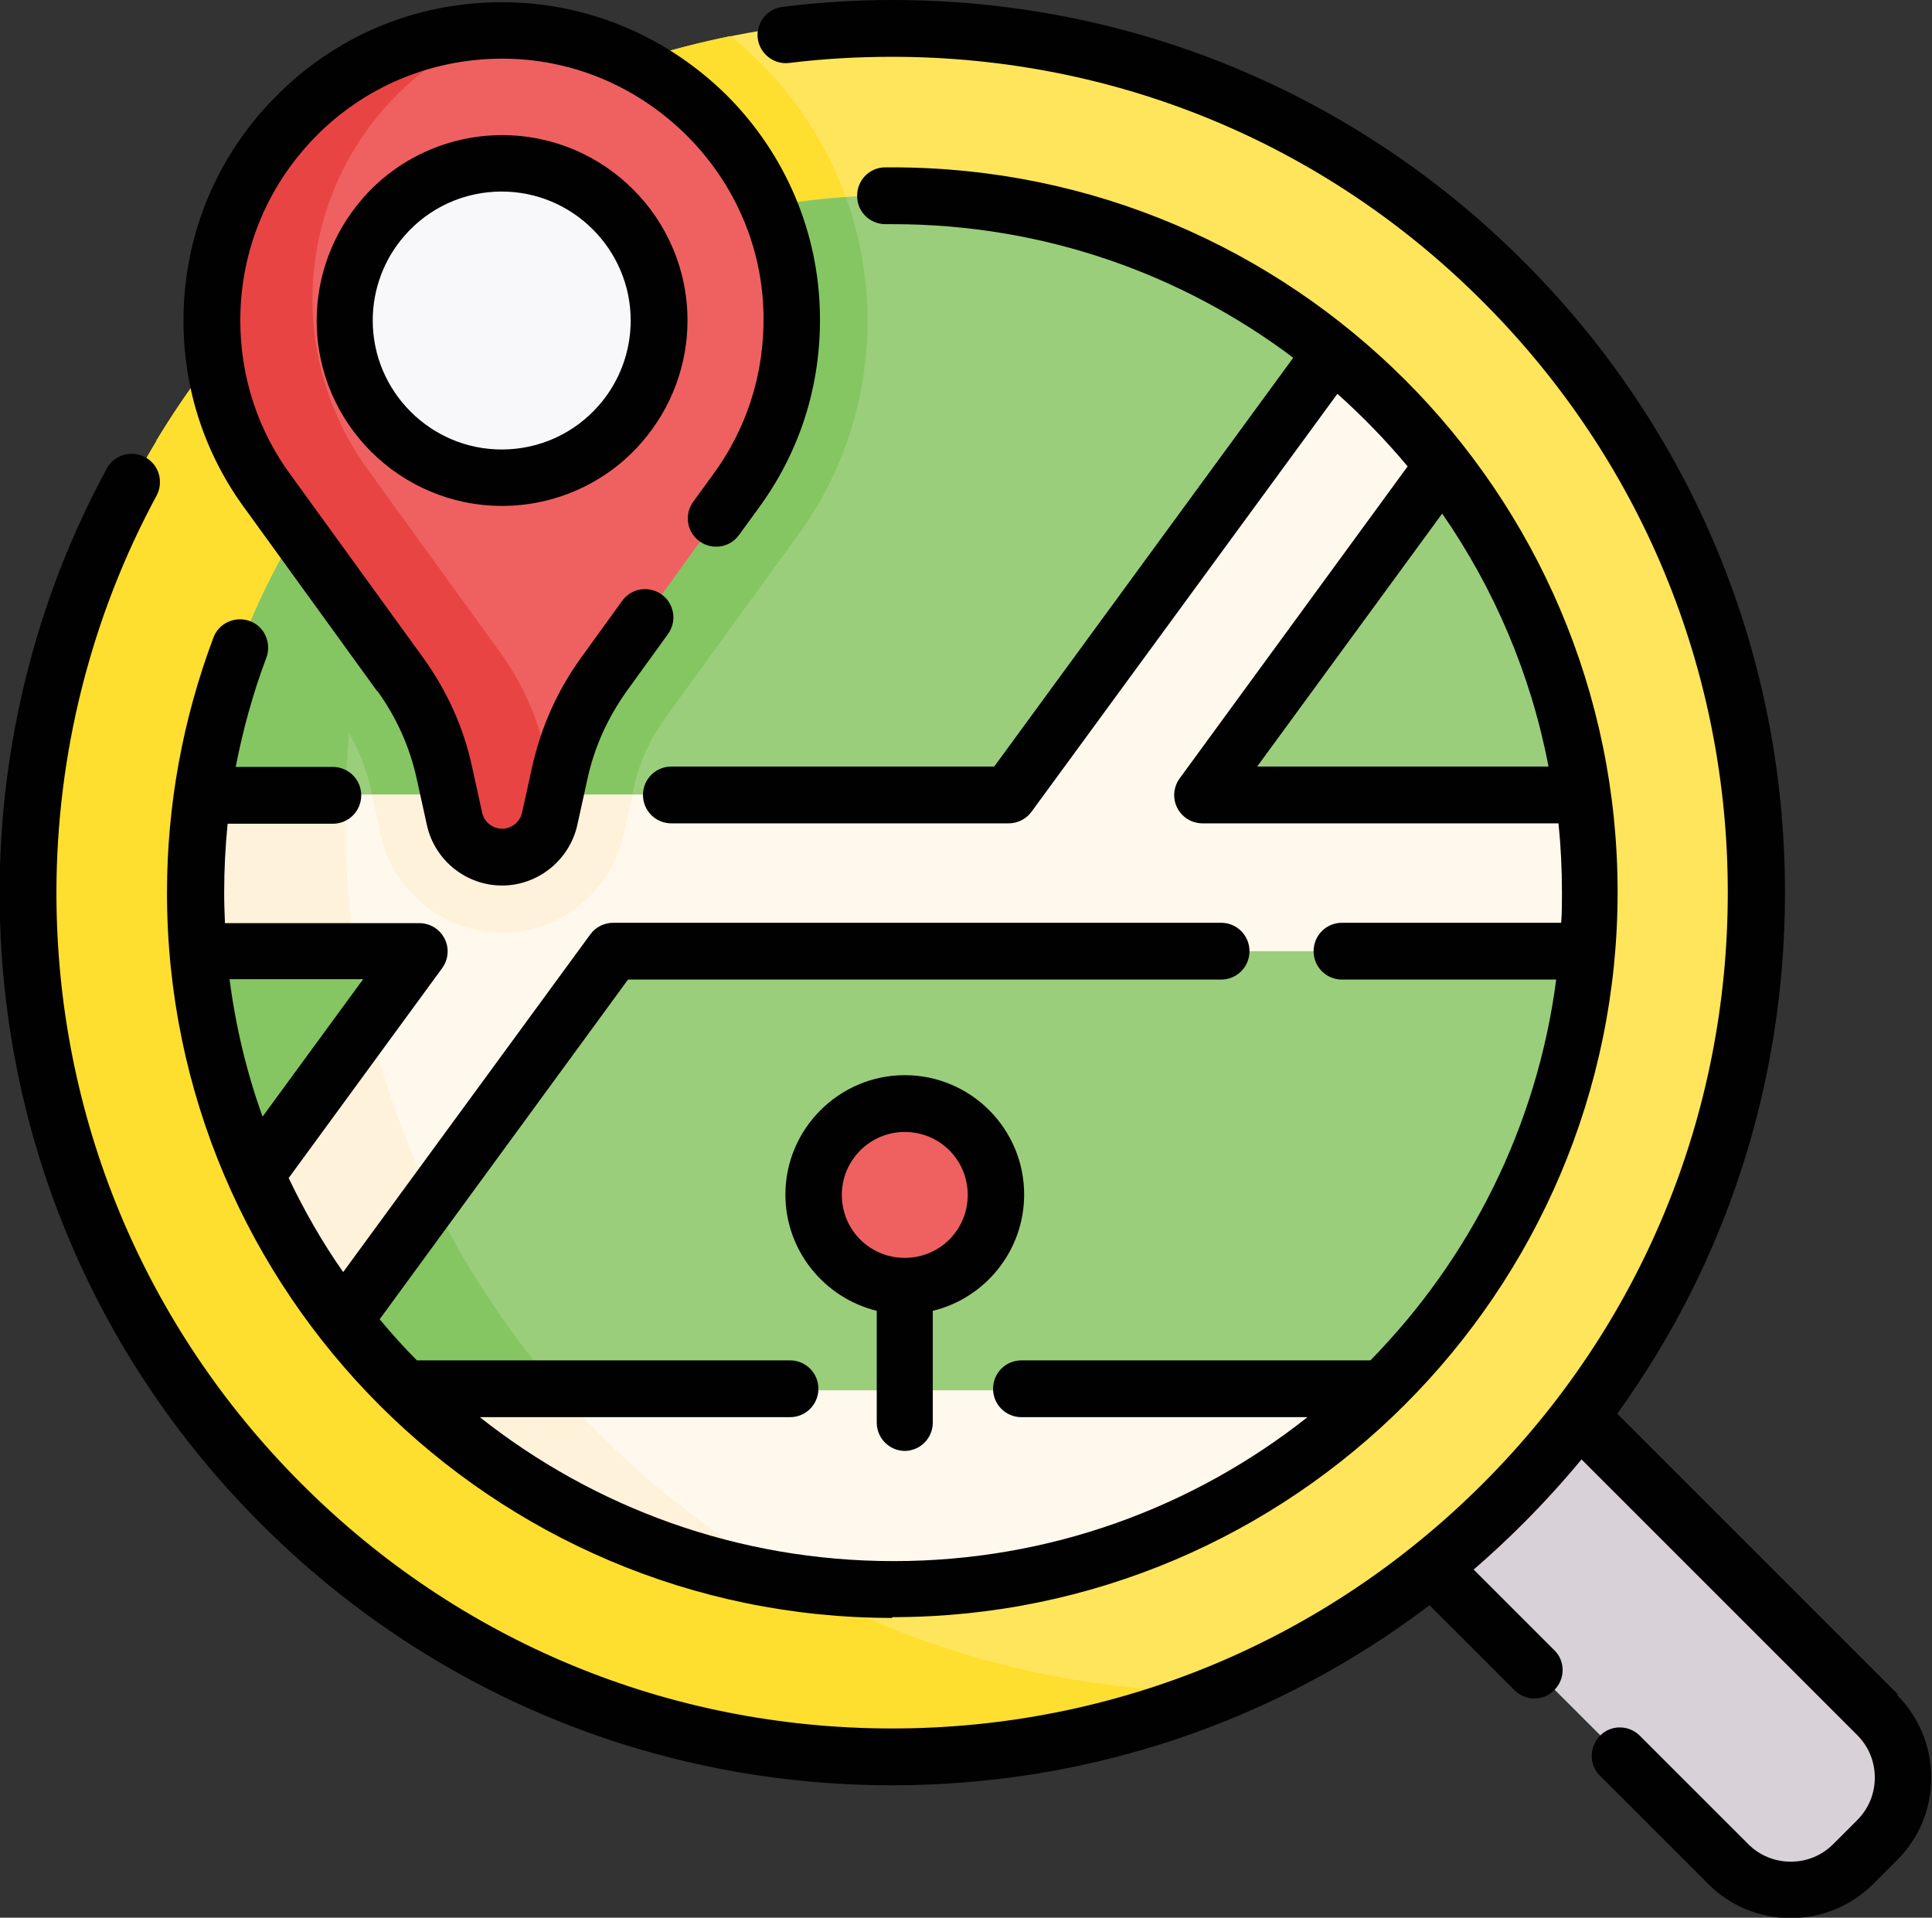
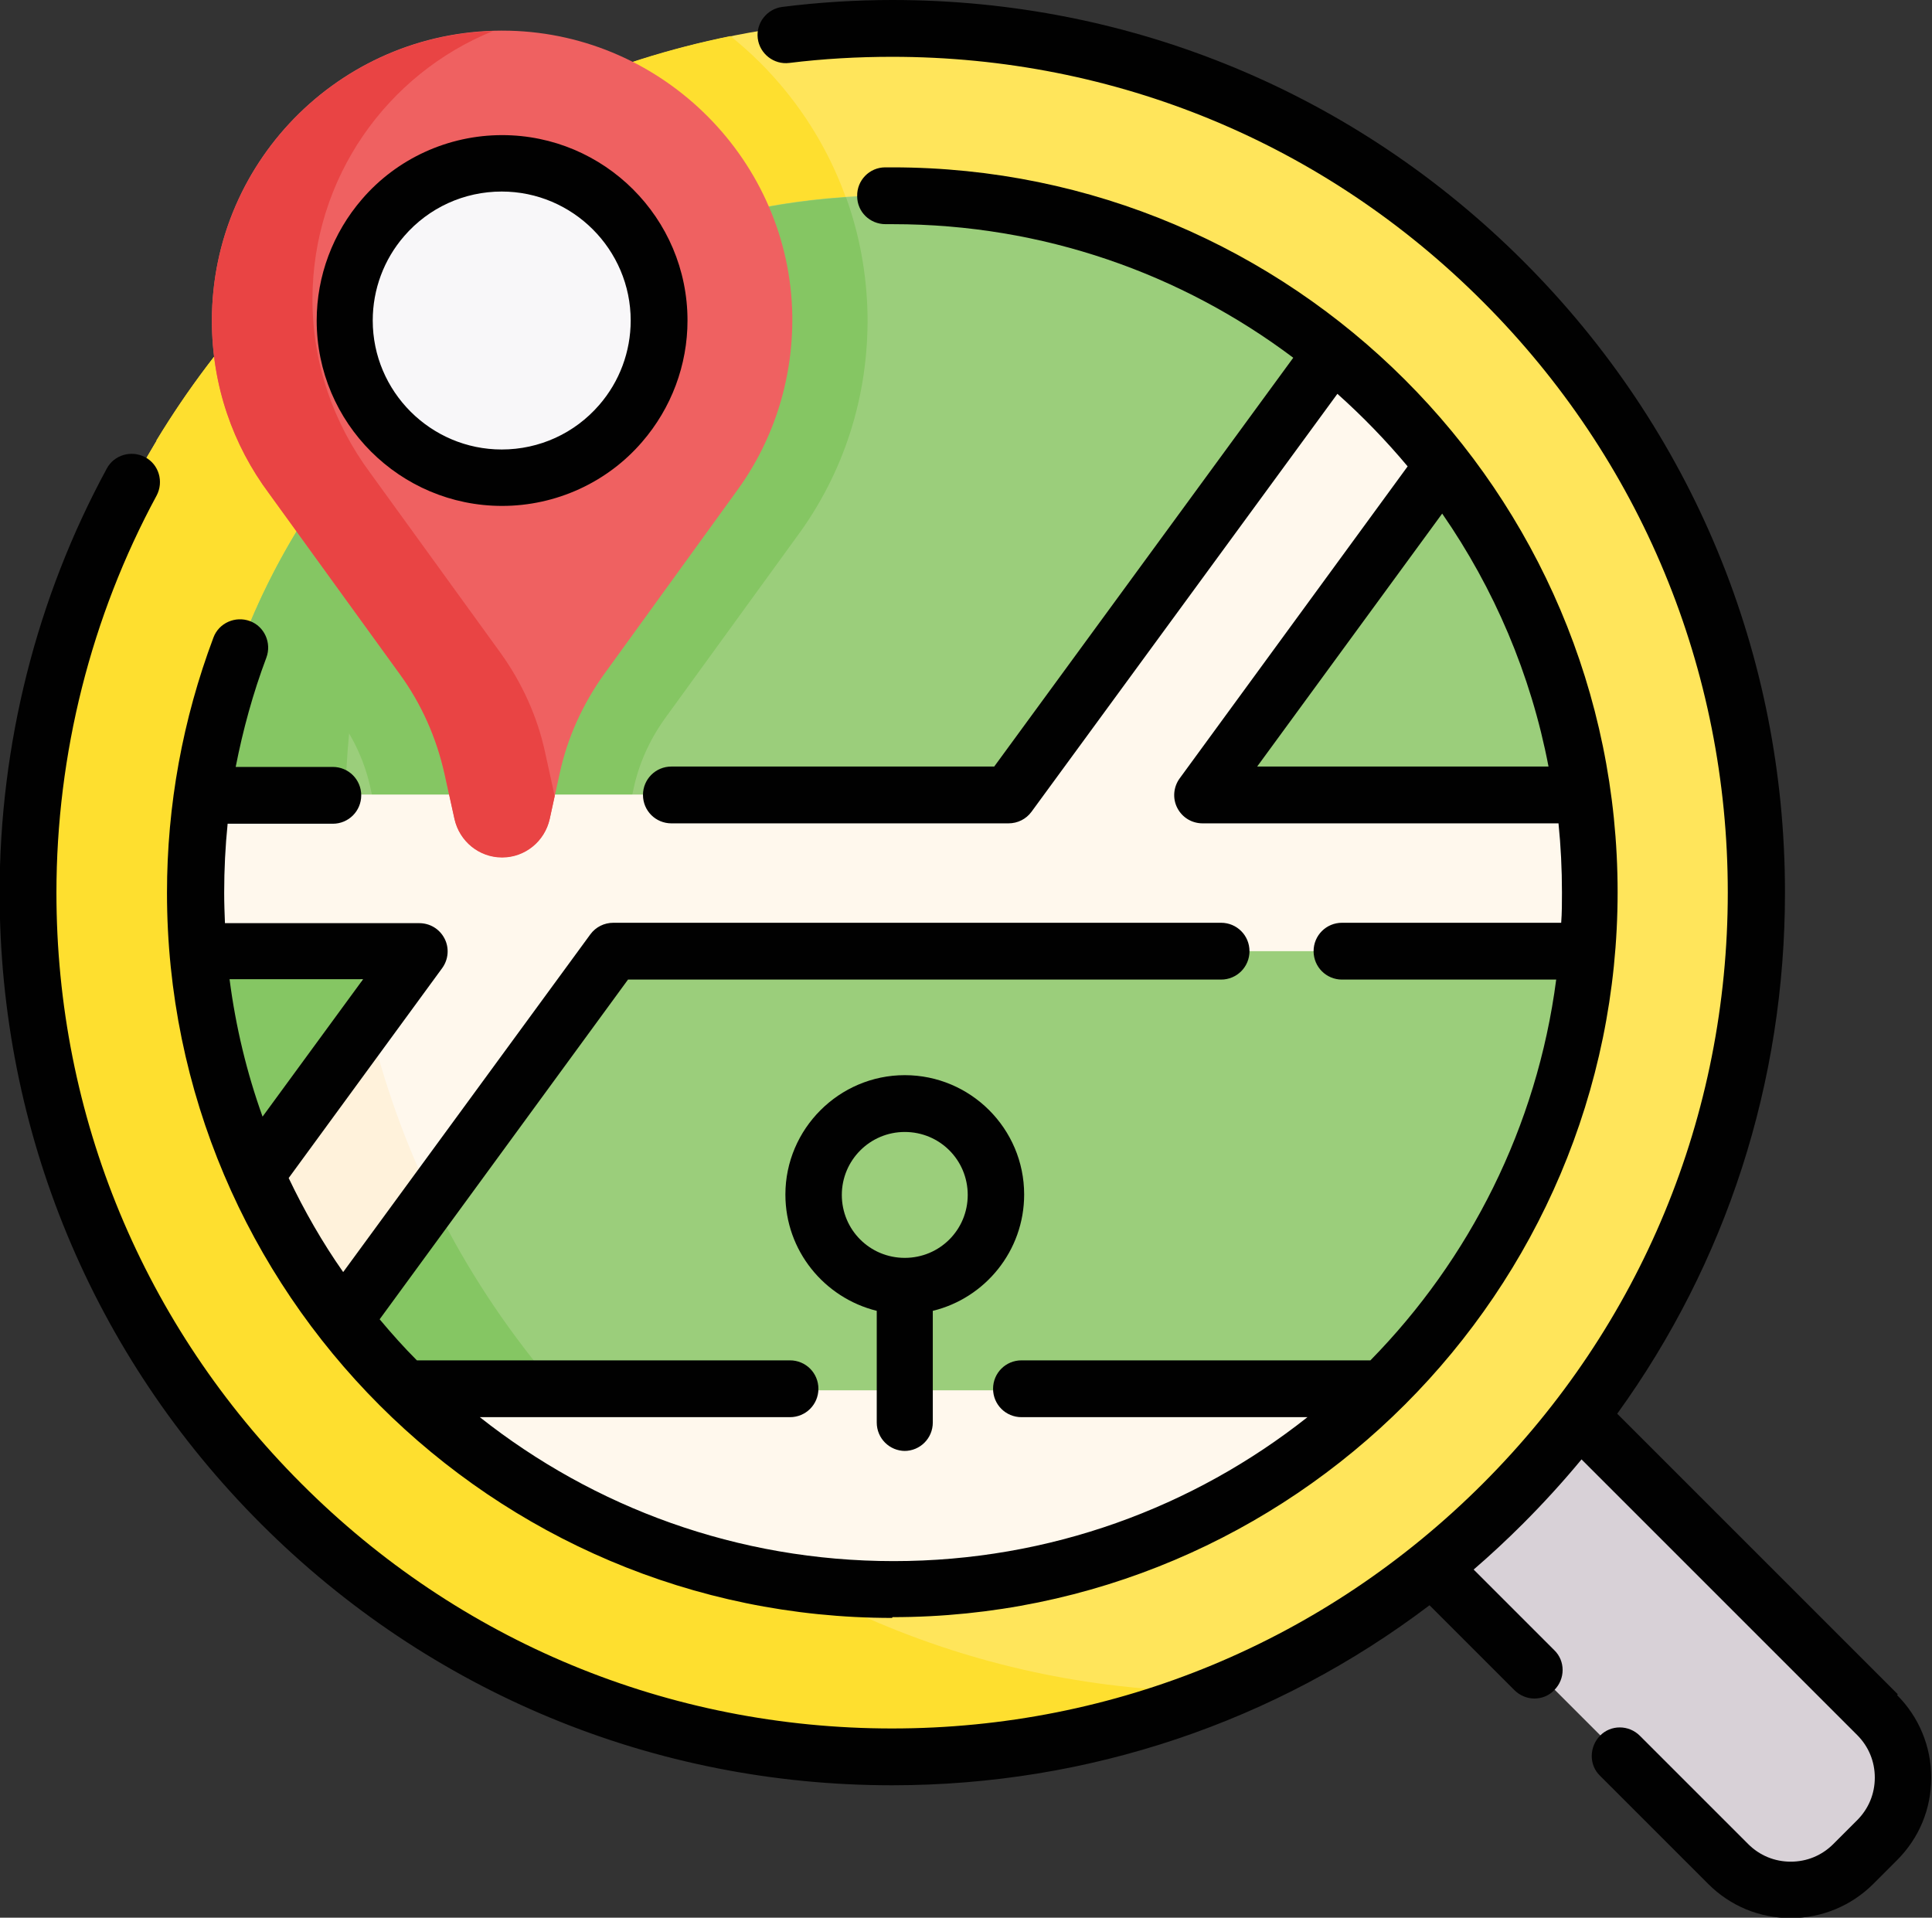
<svg xmlns="http://www.w3.org/2000/svg" id="Layer_2" data-name="Layer 2" viewBox="0 0 50.33 49.96">
  <rect x="0" y="0" width="50.33" height="49.96" fill="#333333" stroke="none" />
  <defs>
    <style>
      .cls-1 {
        fill: #010101;
      }

      .cls-1, .cls-2, .cls-3, .cls-4, .cls-5, .cls-6, .cls-7, .cls-8, .cls-9, .cls-10, .cls-11 {
        stroke-width: 0px;
      }

      .cls-2 {
        fill: #85c663;
      }

      .cls-3 {
        fill: #9bce7b;
      }

      .cls-4 {
        fill: #fff8ed;
      }

      .cls-5 {
        fill: #f8f7f9;
      }

      .cls-6 {
        fill: #fedf2f;
      }

      .cls-7 {
        fill: #ef6161;
      }

      .cls-8 {
        fill: #ffe55b;
      }

      .cls-9 {
        fill: #d8d1d7;
      }

      .cls-10 {
        fill: #fff2db;
      }

      .cls-11 {
        fill: #e94444;
      }
    </style>
  </defs>
  <g id="Layer_1-2" data-name="Layer 1">
    <g>
      <g>
        <path class="cls-9" d="M41.15,36.89l7.77,7.77c.9.9.9,2.36,0,3.27l-.62.62c-.9.9-2.36.9-3.27,0l-7.72-7.72-5.56-5.64,4.37-3.68,5.03,5.39Z" />
        <circle class="cls-8" cx="23.56" cy="23.25" r="22.76" />
        <path class="cls-6" d="M8.99,21.31c0-4.65,1.39-8.97,3.78-12.57h-6.74C2.77,12.68.81,17.73.81,23.25c0,12.57,10.19,22.76,22.76,22.76,3.3,0,6.44-.7,9.27-1.97-.36.02-.72.03-1.09.03-12.57,0-22.76-10.19-22.76-22.76h0Z" />
        <path class="cls-3" d="M39.75,23.04l-25.44-.24-5.81,8.34.42,3.26c.5.65,1.05,1.26,1.64,1.83l6.38,1.63h14.6l4.4-1.63c3.03-2.96,5.02-6.97,5.39-11.45l-1.59-1.73Z" />
        <path class="cls-2" d="M10.21,28.68l-1.71,2.46.42,3.26c.5.65,1.05,1.26,1.64,1.83l5.27,1.35c-2.51-2.46-4.46-5.49-5.62-8.89h0Z" />
        <path class="cls-3" d="M7.84,21.78l-2.68,2.99c.17,2.06.69,4.02,1.49,5.83h0l3.88-.62,3.78-6.94-6.46-1.26Z" />
        <path class="cls-2" d="M10.63,29.8c-.97-2.42-1.54-5.04-1.63-7.79l-1.16-.23-2.68,2.99c.17,2.06.69,4.02,1.49,5.83h0l3.88-.62.1-.18Z" />
        <path class="cls-6" d="M4.08,11.48c.31.9.76,1.75,1.34,2.54l3.41,4.7c.4.55.68,1.18.82,1.85l.26,1.18c.32,1.48,1.65,2.55,3.16,2.55s2.84-1.07,3.16-2.55l.26-1.18c.14-.67.42-1.29.82-1.85l3.41-4.7c1.26-1.69,1.9-3.71,1.87-5.82-.04-2.46-1.02-4.79-2.77-6.55-.25-.25-.52-.49-.79-.71-6.34,1.28-11.72,5.19-14.96,10.54Z" />
        <path class="cls-3" d="M35.56,12.27l-.86-3.11c-3.12-2.54-7.11-4.07-11.45-4.07-9.16,0-16.73,6.79-17.97,15.61h0l3.7,2.09h21.45l6.74-5.17-1.6-5.35Z" />
        <path class="cls-2" d="M9.04,22.8c-.03-.49-.05-.99-.05-1.49,0-4.65,1.39-8.97,3.78-12.57h-.42c-3.76,2.83-6.39,7.09-7.07,11.97h0l3.7,2.09h.06Z" />
        <path class="cls-2" d="M16.24,21.75l.26-1.18c.14-.67.42-1.29.82-1.85l3.41-4.7c1.26-1.69,1.9-3.71,1.87-5.82-.02-1.06-.21-2.09-.56-3.06-6.84.45-12.65,4.69-15.33,10.65l2.13,2.93c.4.55.68,1.18.82,1.85l.26,1.18c.08.38.23.73.43,1.05h5.46c.2-.31.35-.67.43-1.05h0Z" />
        <path class="cls-3" d="M37.58,12.12l-2.45.36-6.03,9.07,6.81,1.49,5.31-2.33c-.45-3.21-1.74-6.15-3.64-8.59Z" />
        <path class="cls-4" d="M41.4,23.25c0,.51-.02,1.02-.06,1.53h-24.91c-.29,0-.56.14-.73.37l-6.76,9.24c-.9-1.16-1.67-2.43-2.27-3.79h0l4.01-5.48c.11-.15,0-.35-.18-.35h-5.32c-.04-.5-.06-1.01-.06-1.53,0-.86.06-1.71.18-2.54h20.9s.09-.02.12-.06l8.4-11.47h0c1.07.87,2.04,1.86,2.88,2.95l-6.11,8.35c-.07.1,0,.24.12.24h9.62c.12.83.18,1.68.18,2.54h0Z" />
        <g>
          <path class="cls-10" d="M11.25,31.2c-.71-1.46-1.26-3.02-1.65-4.64l-2.95,4.03h0c.6,1.36,1.37,2.63,2.27,3.79l2.33-3.18Z" />
-           <path class="cls-10" d="M9.25,24.77c-.17-1.13-.26-2.29-.26-3.47,0-.2,0-.4,0-.6h-3.72c-.12.83-.18,1.68-.18,2.54,0,.51.02,1.02.06,1.53h4.09Z" />
        </g>
-         <path class="cls-10" d="M16.47,20.71h-6.78l.23,1.04c.32,1.48,1.65,2.55,3.16,2.55s2.84-1.07,3.16-2.55l.23-1.04Z" />
        <path class="cls-7" d="M13.26.8c-4.25-.1-7.74,3.32-7.74,7.55,0,1.69.55,3.24,1.49,4.5l3.41,4.71c.56.77.95,1.65,1.16,2.59l.26,1.18c.13.58.64,1,1.24,1s1.11-.42,1.24-1l.26-1.18c.2-.93.6-1.81,1.16-2.59l3.41-4.71c.96-1.29,1.51-2.89,1.49-4.62-.06-4.03-3.34-7.33-7.37-7.43h0Z" />
        <path class="cls-11" d="M14.2,19.6c-.2-.93-.6-1.81-1.16-2.59l-3.41-4.71c-.93-1.26-1.49-2.81-1.49-4.5,0-3.16,1.94-5.87,4.7-6.99-4.06.12-7.32,3.46-7.32,7.55,0,1.69.55,3.24,1.49,4.5l3.41,4.71c.56.77.95,1.65,1.16,2.59l.26,1.18c.13.58.64,1,1.24,1s1.11-.42,1.24-1l.13-.6-.25-1.14Z" />
        <g>
          <path class="cls-5" d="M9.98,5.67c.75-.87,1.86-1.42,3.1-1.42,2.26,0,4.1,1.83,4.1,4.1,0,1.02-.38,1.96-1,2.68-.75.87-1.86,1.42-3.1,1.42-2.26,0-4.1-1.83-4.1-4.1,0-1.02.38-1.96,1-2.68h0Z" />
          <path class="cls-4" d="M35.94,36.22c-3.27,3.2-7.75,5.17-12.69,5.17s-9.42-1.97-12.69-5.17h25.38Z" />
-           <path class="cls-10" d="M14.56,36.22h-4c2.71,2.65,6.24,4.45,10.17,5-2.34-1.3-4.43-2.99-6.17-5Z" />
+           <path class="cls-10" d="M14.56,36.22h-4Z" />
        </g>
-         <circle class="cls-7" cx="23.56" cy="31.13" r="2.38" />
      </g>
      <g>
        <path class="cls-1" d="M23.25,42.13c10.41,0,18.89-8.47,18.89-18.89S33.66,4.36,23.25,4.36c-.04,0-.08,0-.12,0h-.07c-.41,0-.74.34-.73.75,0,.41.33.73.74.73h.09s.06,0,.1,0c3.91,0,7.52,1.29,10.43,3.48l-7.79,10.65h-8.41c-.41,0-.74.33-.74.74s.33.74.74.74h8.78c.24,0,.46-.11.6-.3l7.97-10.89c.65.58,1.27,1.22,1.83,1.89l-5.94,8.13c-.16.22-.19.52-.06.77s.38.4.66.4h9.27c.06.59.09,1.19.09,1.8,0,.26,0,.53-.02.79h-5.71c-.41,0-.74.33-.74.74s.33.74.74.74h5.58c-.5,3.84-2.26,7.29-4.84,9.92h-9.09c-.41,0-.74.33-.74.74s.33.74.74.74h7.45c-2.97,2.35-6.71,3.75-10.78,3.75s-7.81-1.4-10.78-3.75h8.08c.41,0,.74-.33.74-.74s-.33-.74-.74-.74h-9.72c-.34-.34-.66-.7-.97-1.07l6.47-8.85h15.45c.41,0,.74-.33.74-.74s-.33-.74-.74-.74h-15.83c-.24,0-.46.11-.6.3l-6.44,8.8c-.54-.77-1.01-1.59-1.42-2.45l4-5.47c.16-.22.19-.52.06-.77s-.38-.4-.66-.4h-5.06c-.01-.26-.02-.52-.02-.79,0-.61.03-1.21.09-1.8h2.74c.41,0,.74-.33.74-.74s-.33-.74-.74-.74h-2.53c.19-.97.45-1.92.8-2.85.14-.38-.05-.81-.43-.95-.38-.14-.81.05-.95.43-.8,2.13-1.21,4.37-1.21,6.65,0,10.41,8.47,18.89,18.89,18.89h0ZM32.75,19.97l4.82-6.59c1.35,1.95,2.31,4.18,2.77,6.59h-7.59ZM9.46,25.51l-2.62,3.58c-.41-1.14-.7-2.34-.86-3.58h3.48Z" />
        <path class="cls-1" d="M49.44,44.14l-7.31-7.31c2.84-3.93,4.37-8.63,4.37-13.58,0-6.21-2.42-12.05-6.81-16.44C35.3,2.42,29.46,0,23.25,0c-.95,0-1.92.06-2.87.18-.4.05-.69.42-.64.82.05.4.42.69.82.64.89-.11,1.79-.16,2.68-.16,5.82,0,11.28,2.26,15.39,6.38,4.11,4.11,6.38,9.58,6.38,15.39s-2.26,11.28-6.38,15.4c-4.11,4.11-9.58,6.38-15.39,6.38s-11.28-2.26-15.39-6.38c-4.11-4.11-6.38-9.58-6.38-15.39,0-3.61.9-7.19,2.61-10.35.19-.36.06-.81-.3-1-.36-.19-.81-.06-1,.3-1.83,3.37-2.79,7.19-2.79,11.05,0,6.21,2.42,12.05,6.81,16.44,4.39,4.39,10.23,6.81,16.44,6.81,5.12,0,9.99-1.65,14-4.69l2.21,2.21c.14.14.33.22.52.22s.38-.07.52-.22c.29-.29.29-.76,0-1.04l-2.1-2.1c.44-.38.87-.78,1.28-1.19.54-.54,1.05-1.1,1.53-1.68l7.18,7.18c.3.3.46.69.46,1.11s-.16.81-.46,1.11l-.62.62c-.3.3-.69.46-1.11.46s-.81-.16-1.11-.46l-2.82-2.82c-.29-.29-.76-.29-1.04,0s-.29.76,0,1.04l2.82,2.82c.58.58,1.34.89,2.15.89s1.58-.32,2.15-.89l.62-.62c.58-.58.89-1.34.89-2.15,0-.81-.32-1.58-.89-2.15h0Z" />
        <path class="cls-1" d="M13.08,3.52c-1.4,0-2.74.61-3.65,1.67-.76.88-1.18,2-1.18,3.16,0,2.67,2.17,4.83,4.83,4.83,1.4,0,2.74-.61,3.65-1.67.76-.88,1.18-2,1.18-3.16,0-2.67-2.17-4.83-4.83-4.83ZM15.61,10.55c-.64.74-1.56,1.16-2.54,1.16-1.85,0-3.36-1.51-3.36-3.36,0-.81.29-1.59.82-2.2,0,0,0,0,0,0,.64-.74,1.56-1.16,2.54-1.16,1.85,0,3.36,1.51,3.36,3.36,0,.81-.29,1.59-.82,2.2Z" />
-         <path class="cls-1" d="M9.83,18c.5.69.85,1.47,1.03,2.31l.26,1.18c.2.92,1.02,1.58,1.96,1.58s1.76-.67,1.96-1.58l.26-1.18c.18-.84.53-1.61,1.03-2.31l1.07-1.48c.24-.33.17-.79-.16-1.03-.33-.24-.79-.17-1.03.16l-1.07,1.48c-.62.86-1.05,1.82-1.28,2.86l-.26,1.18c-.05.24-.27.42-.52.42s-.47-.18-.52-.42l-.26-1.18c-.22-1.04-.66-2-1.28-2.86l-3.42-4.72c-.88-1.18-1.34-2.59-1.34-4.06,0-1.85.73-3.58,2.05-4.88,1.32-1.29,3.07-1.98,4.93-1.94,1.76.04,3.41.76,4.67,2.02,1.25,1.26,1.96,2.92,1.98,4.68.02,1.52-.44,2.96-1.35,4.18l-.48.66c-.24.33-.17.79.16,1.03s.79.17,1.03-.16l.48-.66c1.1-1.48,1.66-3.23,1.63-5.08-.03-2.14-.89-4.17-2.41-5.7C17.43.99,15.42.11,13.27.06c-2.26-.05-4.38.78-5.99,2.36-1.61,1.57-2.5,3.68-2.5,5.93,0,1.8.56,3.5,1.63,4.94l3.41,4.71Z" />
        <path class="cls-1" d="M23.56,37.8c.41,0,.74-.33.74-.74v-2.91c1.36-.33,2.38-1.56,2.38-3.03,0-1.72-1.4-3.11-3.11-3.11s-3.11,1.4-3.11,3.11c0,1.46,1.01,2.69,2.38,3.03v2.91c0,.41.33.74.74.74h0ZM21.93,31.13c0-.9.73-1.64,1.64-1.64s1.64.73,1.64,1.64-.73,1.64-1.64,1.64-1.64-.73-1.64-1.64Z" />
      </g>
    </g>
  </g>
</svg>